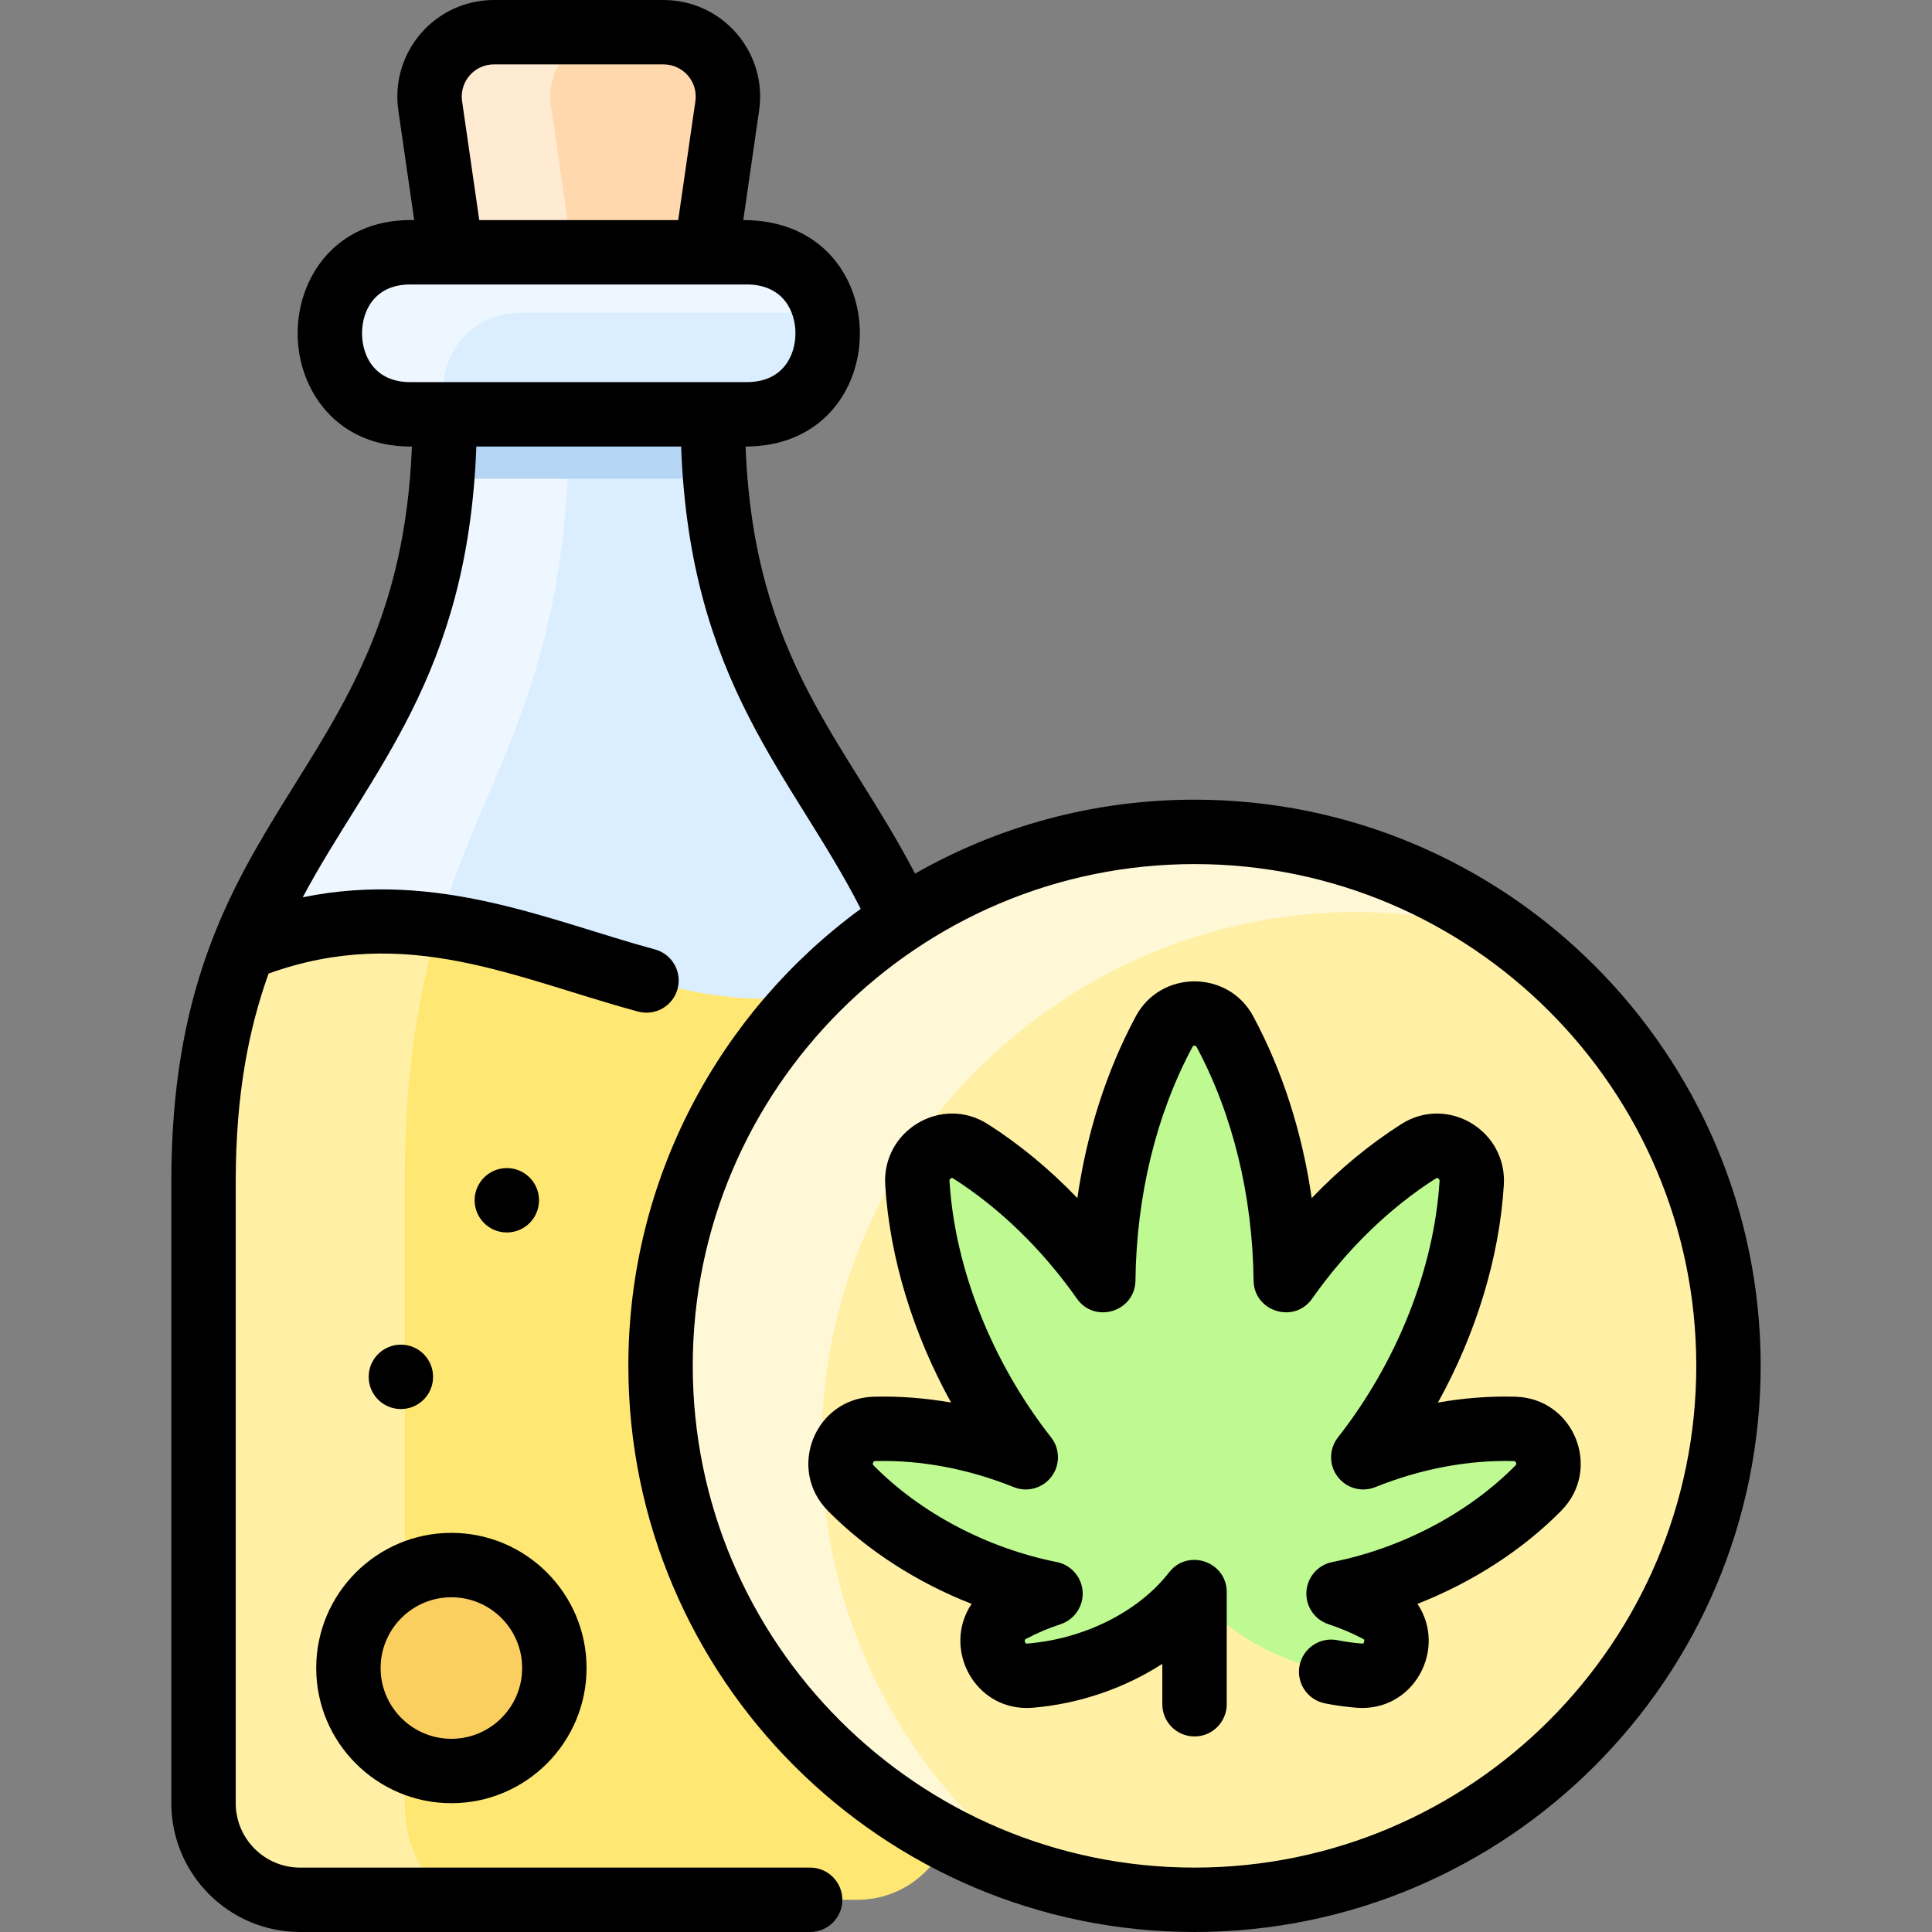
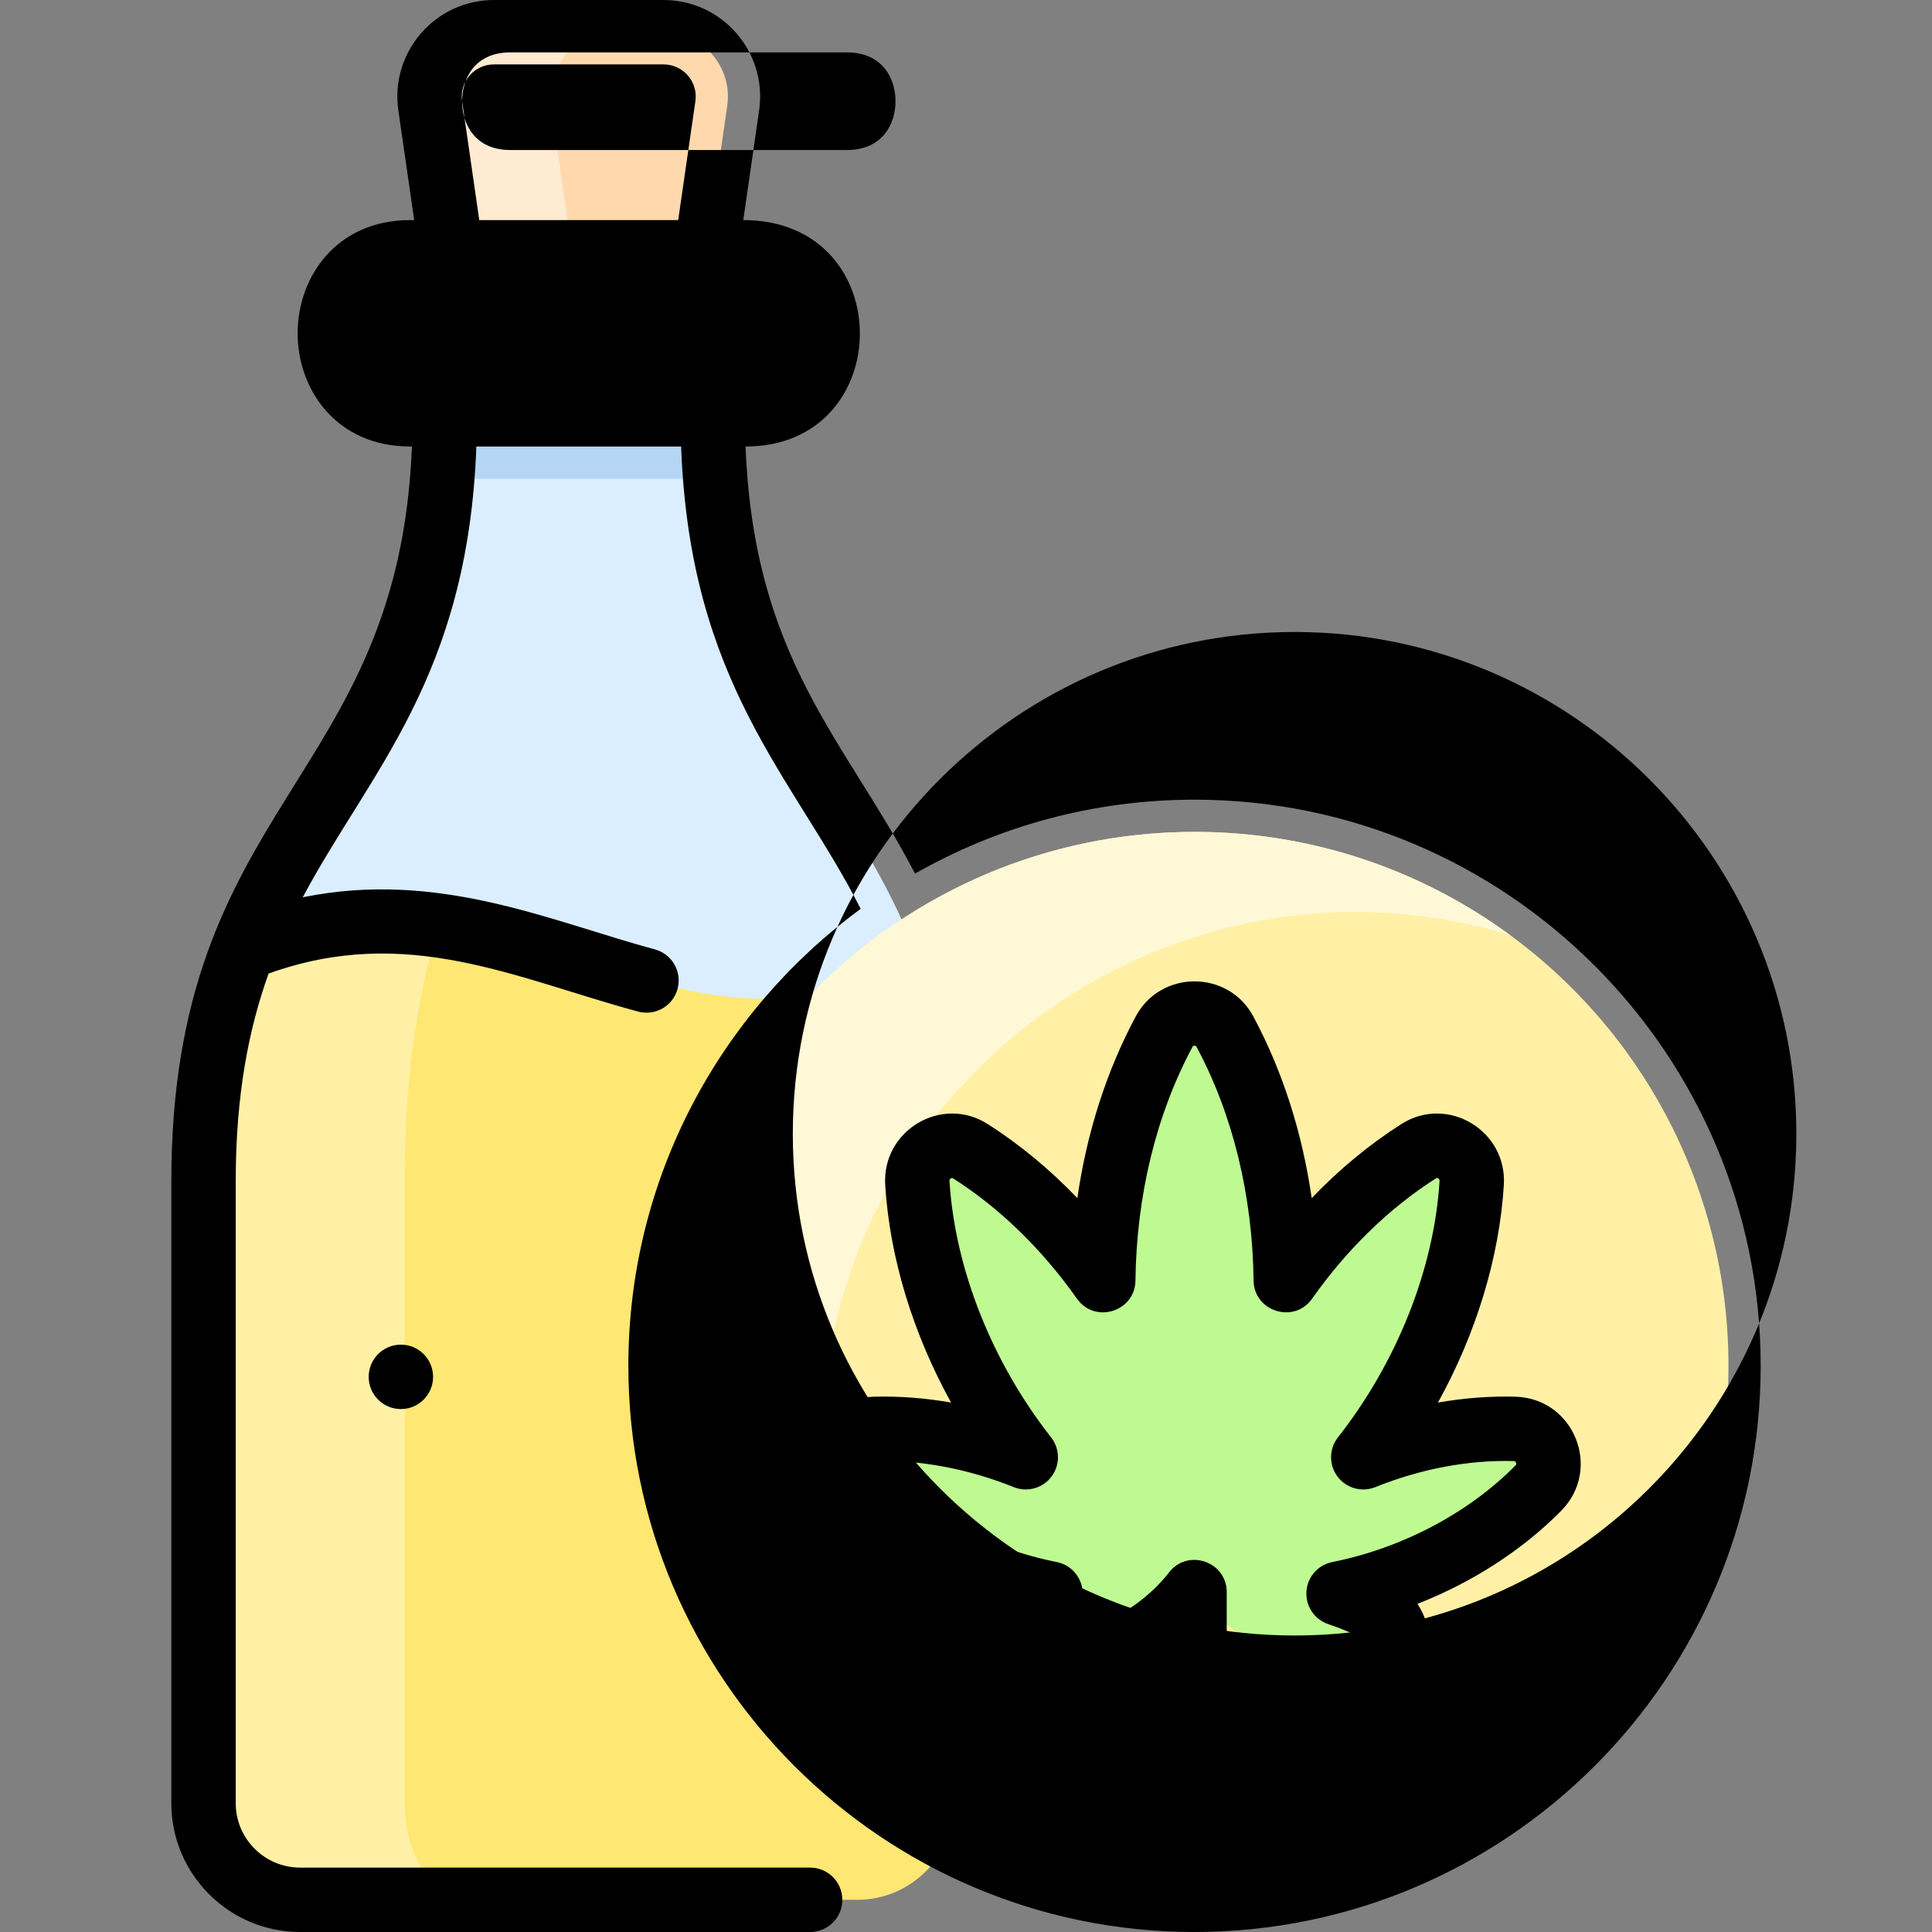
<svg xmlns="http://www.w3.org/2000/svg" id="Layer_1" height="512" viewBox="0 0 480 480" width="512">
  <rect x="0" y="0" width="480" height="480" fill="#808080" stroke="none" />
  <path d="m164.85 8c9.75 0 17.23 8.64 15.83 18.29l-5.25 36.39c-16.822 20.406-46.847 19.745-63.28 0l-5.26-36.39c-1.397-9.65 6.08-18.29 15.83-18.29z" fill="#ffd9ad" />
  <path d="m158.89 74.87c-15.95 6.37-34.88 2.05-46.74-12.19l-5.26-36.39c-1.4-9.65 6.08-18.29 15.83-18.29h30c-9.75 0-17.23 8.64-15.83 18.29l5.26 36.39c4.68 5.62 10.47 9.7 16.74 12.19z" fill="#ffebd2" />
  <path d="m177.08 102.94h8.45c26.79 0 26.79-40.26 0-40.26h-83.61c-26.63 0-26.63 40.26 0 40.26h8.57c0 70.12-32.95 89.08-49.99 132.75h.01c49.826 32.238 114.7 34.241 167.25 1.81-16.82-44.97-50.68-63.47-50.68-134.56z" fill="#dbeeff" />
-   <path d="m141.45 102.94c0 66.97-20.5 87.27-32.48 127-29.78-4.115-46.885 5.75-48.47 5.75 17.04-43.67 49.99-62.63 49.99-132.75z" fill="#eef7ff" />
  <path d="m177.7 118.94h-67.83c.41-5.03.62-10.35.62-16h66.59c0 5.65.21 10.97.62 16z" fill="#b5d5f5" />
  <path d="m205.02 77.68h-75.1c-15.6 0-22.06 13.81-19.38 25.26h-8.62c-26.63 0-26.63-40.26 0-40.26h83.61c11.09 0 17.59 6.9 19.49 15z" fill="#eef7ff" />
  <path d="m227.76 237.5c-58.73 34.54-101.11-28.43-167.25-1.81h-.01c-5.94 15.22-9.94 33.45-9.94 57.89v154.42c0 13.25 10.75 24 24 24h138.45c13.25 0 24-10.75 24-24v-154.42c0-23.48-3.7-41.23-9.25-56.08z" fill="#ffe773" />
  <path d="m116.93 472h-42.37c-13.25 0-24-10.75-24-24v-154.42c0-24.44 4-42.67 9.94-57.89h.01c17.58-7.08 33.48-7.82 48.46-5.75-6.303 21.044-8.41 41.672-8.41 63.64v154.42c0 13.25 7.33 24 16.37 24z" fill="#fff0a6" />
-   <path d="m112.15 388.84c14.12 0 25.58 11.45 25.58 25.58s-11.46 25.58-25.58 25.58c-14.13 0-25.59-11.45-25.59-25.58s11.46-25.58 25.59-25.58z" fill="#facf5f" />
  <circle cx="296.778" cy="339.34" fill="#fff0a6" r="132.66" />
  <path d="m204.118 359.34c0 43.93 21.35 82.87 54.24 107.01-54.53-16.47-94.24-67.1-94.24-127.01 0-73.27 59.39-132.66 132.66-132.66 29.33 0 56.45 9.52 78.41 25.65-84.748-25.647-171.07 37.774-171.07 127.01z" fill="#fff8d6" />
  <path d="m376.278 355.01c7.59.21 11.24 9.3 5.92 14.71-12.98 13.17-31.01 22.51-49.63 26.22 3.36 1.1 6.63 2.48 9.73 4.12 8.32 4.4 4.7 17.01-4.67 16.25-15.418-1.252-31.43-8.638-40.85-20.75-9.23 11.89-25.09 19.47-40.85 20.75-9.37.76-12.99-11.85-4.67-16.25 3.1-1.64 6.37-3.02 9.74-4.12-18.63-3.71-36.66-13.05-49.63-26.22-5.33-5.41-1.68-14.5 5.91-14.71 12.53-.35 25.52 2.19 37.57 7.04-15.42-19.65-25.46-44.16-26.93-68.14-.43-7.01 7.22-11.67 13.15-7.91 12.72 8.08 23.99 19.2 33.04 32.04.26-21.75 5.31-43.42 15.12-61.74 3.21-5.99 11.89-5.99 15.1 0 9.82 18.32 14.86 39.99 15.13 61.74 9.04-12.84 20.31-23.96 33.03-32.04 5.93-3.76 13.58.9 13.15 7.91-1.47 23.98-11.51 48.49-26.93 68.14 12.05-4.85 25.04-7.39 37.57-7.04z" fill="#befa91" />
  <g>
    <path d="m376.502 347.01c-6.312-.176-12.775.318-19.241 1.449 9.457-17.11 15.251-35.991 16.363-54.056.833-13.553-14.007-22.399-25.426-15.153-7.908 5.019-15.439 11.249-22.312 18.417-2.339-16.252-7.246-31.592-14.507-45.144-6.216-11.6-22.983-11.61-29.204 0-7.261 13.552-12.168 28.892-14.507 45.144-6.873-7.168-14.404-13.398-22.312-18.417-11.417-7.247-26.259 1.601-25.426 15.153 1.112 18.064 6.906 36.946 16.363 54.056-6.466-1.13-12.938-1.624-19.24-1.449-14.586.403-21.619 17.94-11.39 28.324 9.657 9.803 22.139 17.821 35.728 23.143-7.471 11.128.872 26.972 15.187 25.805 11.55-.94 22.85-4.865 32.198-10.901v10.035c-.001 4.418 3.579 8.001 7.998 8.001 4.418 0 8.002-3.581 8.003-7.999v-27.858c.002-7.605-9.663-10.915-14.324-4.906-7.567 9.755-21.045 16.529-35.174 17.679-.37.03-.498.04-.631-.416-.152-.52.025-.614.35-.785 2.68-1.419 5.534-2.629 8.485-3.596 3.455-1.132 5.713-4.452 5.494-8.082-.218-3.63-2.856-6.656-6.423-7.366-17.287-3.442-33.869-12.184-45.493-23.984-.142-.144-.317-.322-.161-.71.153-.38.397-.386.595-.392 11.212-.312 23.091 1.927 34.363 6.47 3.358 1.353 7.21.282 9.387-2.615 2.176-2.896 2.134-6.894-.104-9.744-14.703-18.736-23.904-41.952-25.241-63.694-.009-.143-.027-.441.348-.663.274-.163.4-.084.533 0 11.511 7.306 22.154 17.643 30.78 29.893 4.468 6.342 14.447 3.212 14.54-4.507.262-21.163 5.164-41.242 14.177-58.065.054-.101.145-.27.499-.27s.444.169.498.27c9.013 16.823 13.915 36.902 14.177 58.065.094 7.726 10.08 10.842 14.54 4.507 8.626-12.25 19.27-22.587 30.78-29.893.133-.084.258-.163.533 0 .375.221.356.519.348.663-1.337 21.743-10.538 44.959-25.242 63.694-2.237 2.85-2.279 6.847-.104 9.744 2.174 2.896 6.022 3.971 9.387 2.616 11.274-4.543 23.157-6.781 34.365-6.47.196.005.44.012.594.392.156.388-.02.567-.161.71-11.624 11.8-28.205 20.542-45.493 23.984-3.566.71-6.205 3.736-6.423 7.366-.219 3.63 2.038 6.95 5.494 8.082 2.952.968 5.807 2.177 8.486 3.596.323.171.501.265.349.785-.132.456-.261.446-.631.416-1.988-.162-4.008-.443-6.003-.836-4.331-.854-8.541 1.969-9.395 6.304s1.97 8.541 6.305 9.395c2.585.509 5.207.874 7.794 1.084 14.269 1.152 22.689-14.632 15.188-25.805 13.589-5.322 26.07-13.339 35.728-23.143 10.239-10.394 3.181-27.921-11.389-28.323z" />
-     <path d="m296.774 198.677c-25.237 0-48.939 6.686-69.438 18.371-17.267-33.182-40.029-53.121-42.105-106.113 37.769 0 38.161-56.258-.566-56.258l3.938-27.244c2.092-14.473-9.148-27.433-23.753-27.433h-42.129c-14.623 0-25.843 12.978-23.753 27.433l3.938 27.244h-.987c-18.364 0-27.973 14.151-27.973 28.129s9.608 28.129 27.973 28.129h.421c-3.273 83.556-59.775 88.101-59.775 182.645v154.42c0 17.645 14.355 32 32 32h126.708c4.418 0 8-3.582 8-8s-3.582-8-8-8h-126.709c-8.822 0-16-7.177-16-16v-154.419c0-21.542 3.206-37.895 8.166-51.699 34.382-12.377 61.391 1.223 91.8 9.44 4.29 1.158 8.665-1.396 9.81-5.636 1.153-4.265-1.37-8.657-5.636-9.81-25.863-6.988-53.788-19.819-87.487-12.95 16.726-31.394 41.049-54.681 43.128-111.99h50.881c2.141 59.027 27.861 81.909 44.613 114.868-34.97 25.614-57.726 66.964-57.726 113.535 0 77.561 63.101 140.661 140.661 140.661s140.661-63.1 140.661-140.661c.001-77.561-63.1-140.662-140.661-140.662zm-181.97-173.533c-.693-4.783 2.99-9.144 7.917-9.144h42.129c4.832 0 8.623 4.268 7.917 9.144l-4.269 29.533h-49.425zm-24.858 57.663c0-5.595 3.135-12.129 11.973-12.129h83.613c8.926 0 12.093 6.534 12.093 12.129s-3.167 12.129-12.093 12.129h-83.613c-8.838 0-11.973-6.534-11.973-12.129zm206.828 381.193c-68.738 0-124.661-55.923-124.661-124.661s55.923-124.661 124.661-124.661 124.662 55.922 124.662 124.661c0 68.738-55.923 124.661-124.662 124.661z" />
-     <path d="m78.562 414.418c0 18.517 15.065 33.582 33.583 33.582s33.582-15.065 33.582-33.582-15.064-33.582-33.582-33.582-33.583 15.064-33.583 33.582zm33.584-17.583c9.694 0 17.582 7.887 17.582 17.582s-7.888 17.583-17.582 17.583c-9.695 0-17.583-7.887-17.583-17.582s7.887-17.583 17.583-17.583z" />
+     <path d="m296.774 198.677c-25.237 0-48.939 6.686-69.438 18.371-17.267-33.182-40.029-53.121-42.105-106.113 37.769 0 38.161-56.258-.566-56.258l3.938-27.244c2.092-14.473-9.148-27.433-23.753-27.433h-42.129c-14.623 0-25.843 12.978-23.753 27.433l3.938 27.244h-.987c-18.364 0-27.973 14.151-27.973 28.129s9.608 28.129 27.973 28.129h.421c-3.273 83.556-59.775 88.101-59.775 182.645v154.42c0 17.645 14.355 32 32 32h126.708c4.418 0 8-3.582 8-8s-3.582-8-8-8h-126.709c-8.822 0-16-7.177-16-16v-154.419c0-21.542 3.206-37.895 8.166-51.699 34.382-12.377 61.391 1.223 91.8 9.44 4.29 1.158 8.665-1.396 9.81-5.636 1.153-4.265-1.37-8.657-5.636-9.81-25.863-6.988-53.788-19.819-87.487-12.95 16.726-31.394 41.049-54.681 43.128-111.99h50.881c2.141 59.027 27.861 81.909 44.613 114.868-34.97 25.614-57.726 66.964-57.726 113.535 0 77.561 63.101 140.661 140.661 140.661s140.661-63.1 140.661-140.661c.001-77.561-63.1-140.662-140.661-140.662zm-181.97-173.533c-.693-4.783 2.99-9.144 7.917-9.144h42.129c4.832 0 8.623 4.268 7.917 9.144l-4.269 29.533h-49.425zc0-5.595 3.135-12.129 11.973-12.129h83.613c8.926 0 12.093 6.534 12.093 12.129s-3.167 12.129-12.093 12.129h-83.613c-8.838 0-11.973-6.534-11.973-12.129zm206.828 381.193c-68.738 0-124.661-55.923-124.661-124.661s55.923-124.661 124.661-124.661 124.662 55.922 124.662 124.661c0 68.738-55.923 124.661-124.662 124.661z" />
    <circle cx="99.597" cy="342.075" r="8" />
-     <circle cx="125.919" cy="298.204" r="8" />
  </g>
</svg>